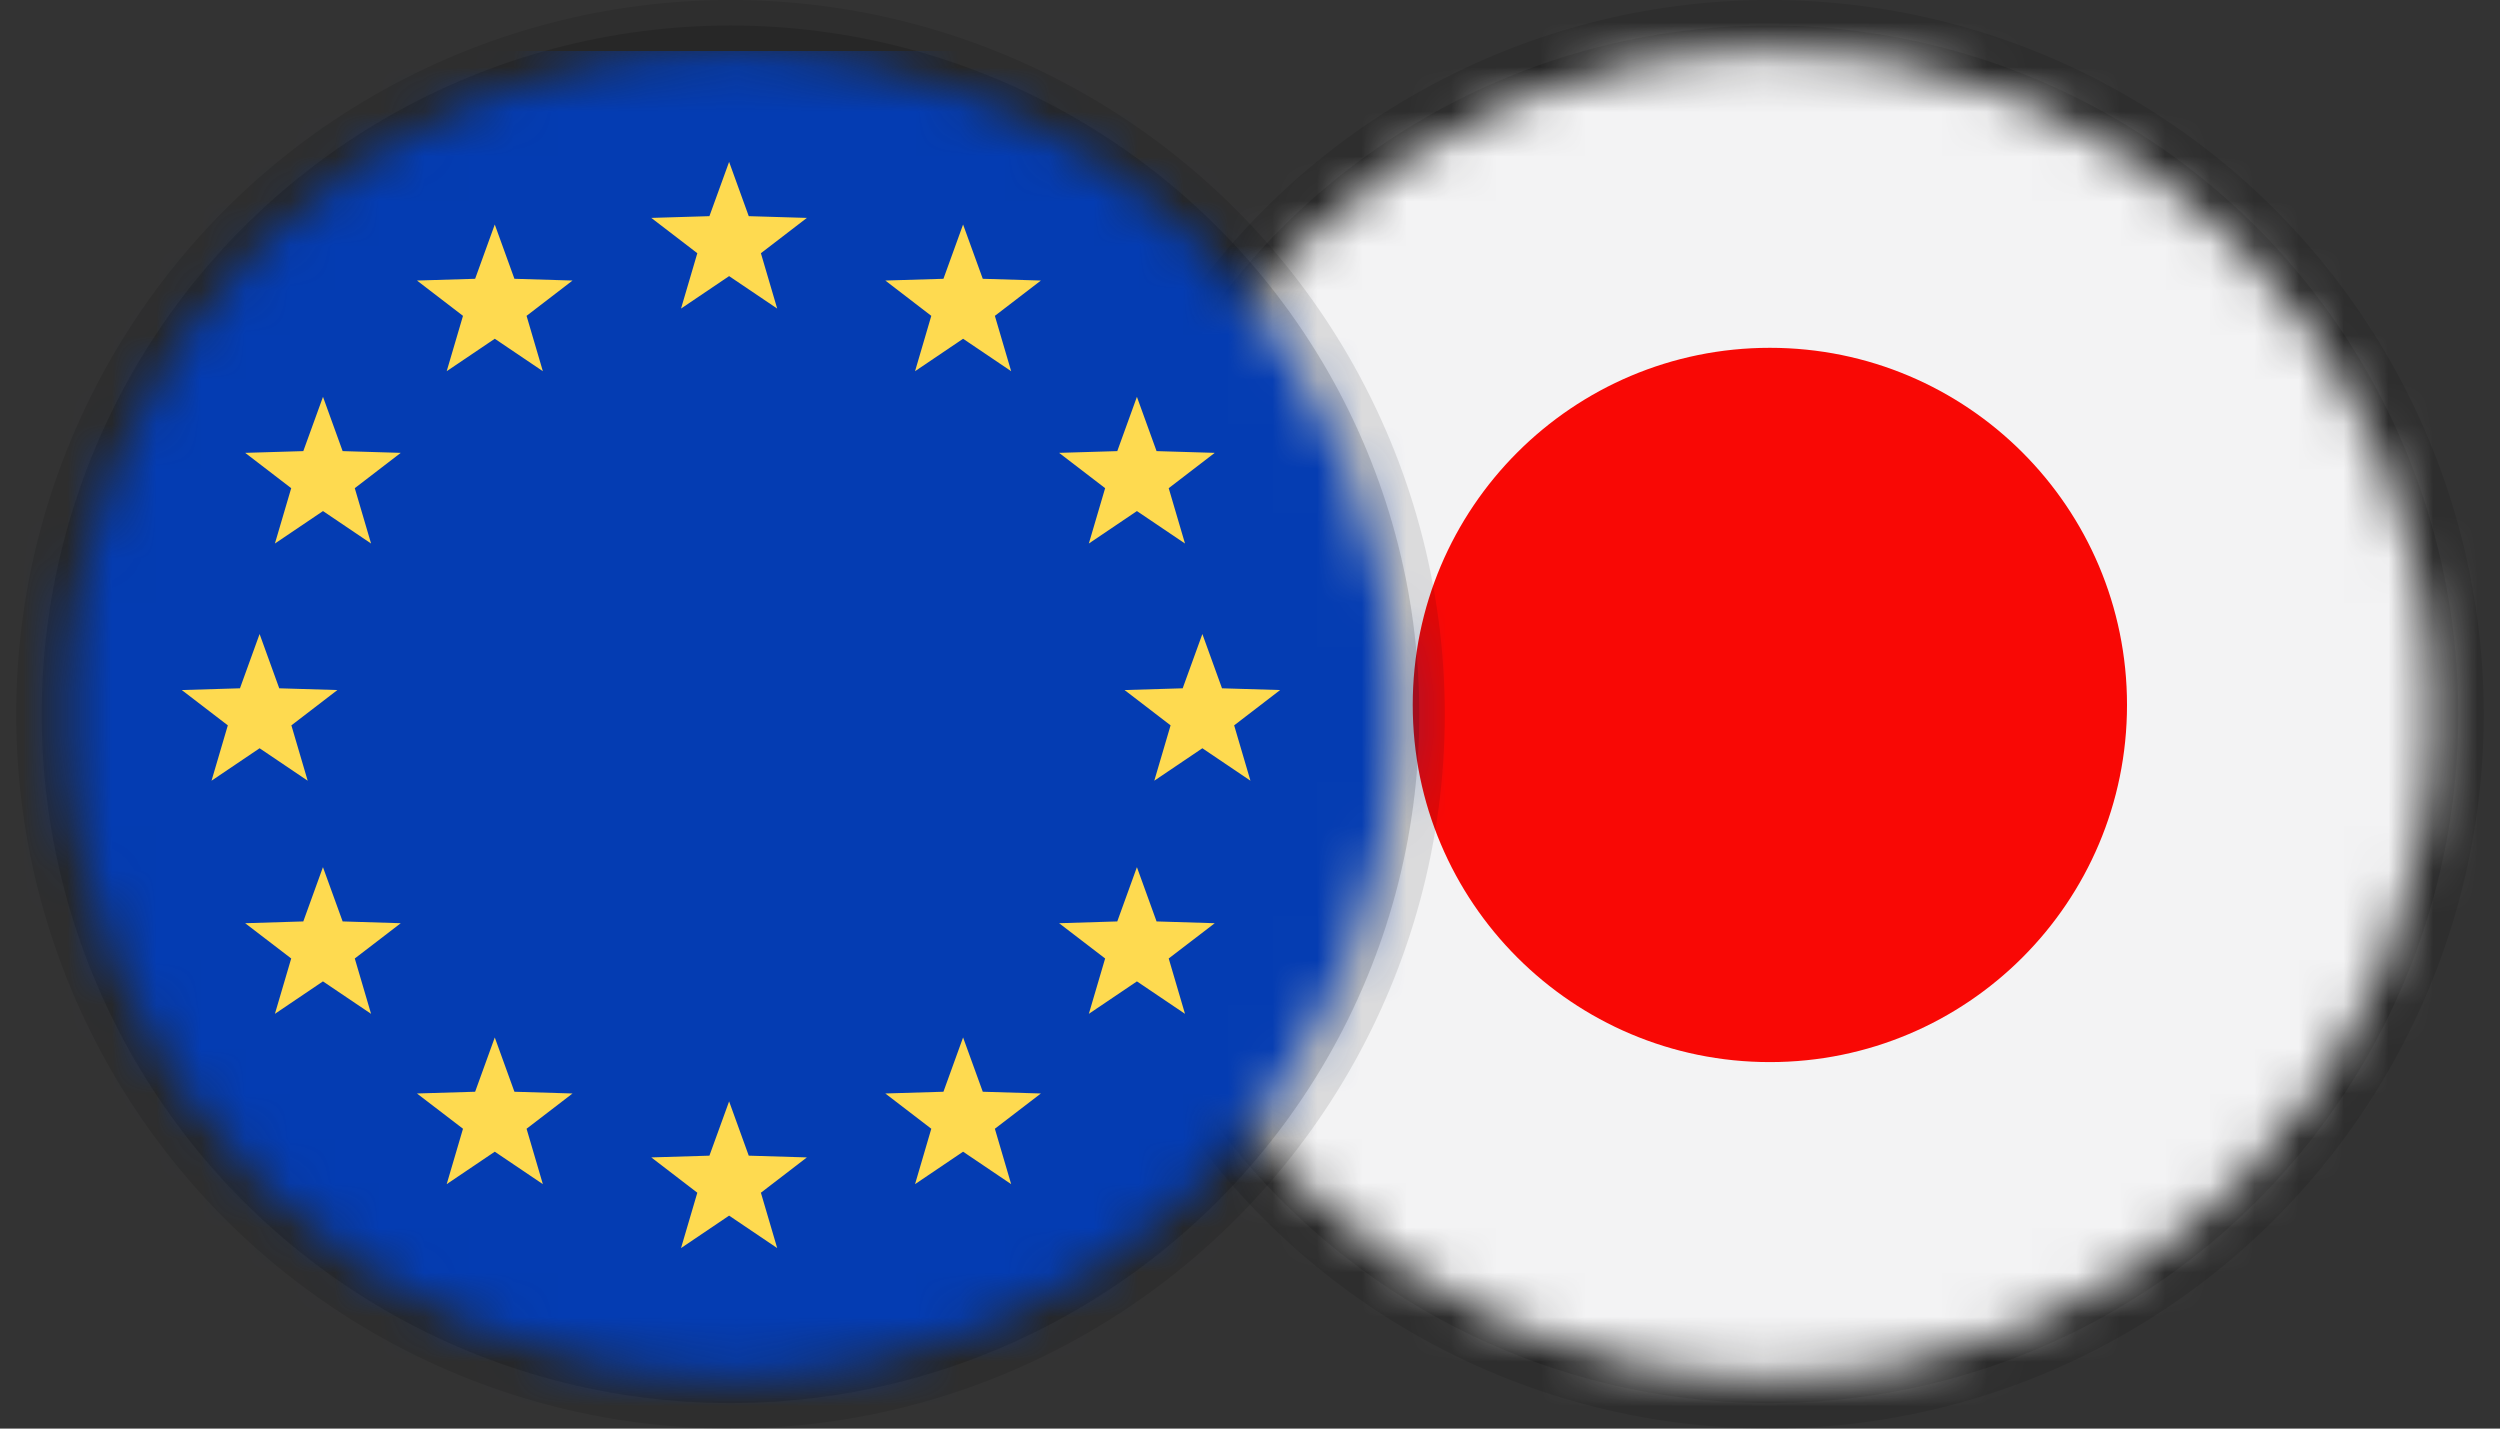
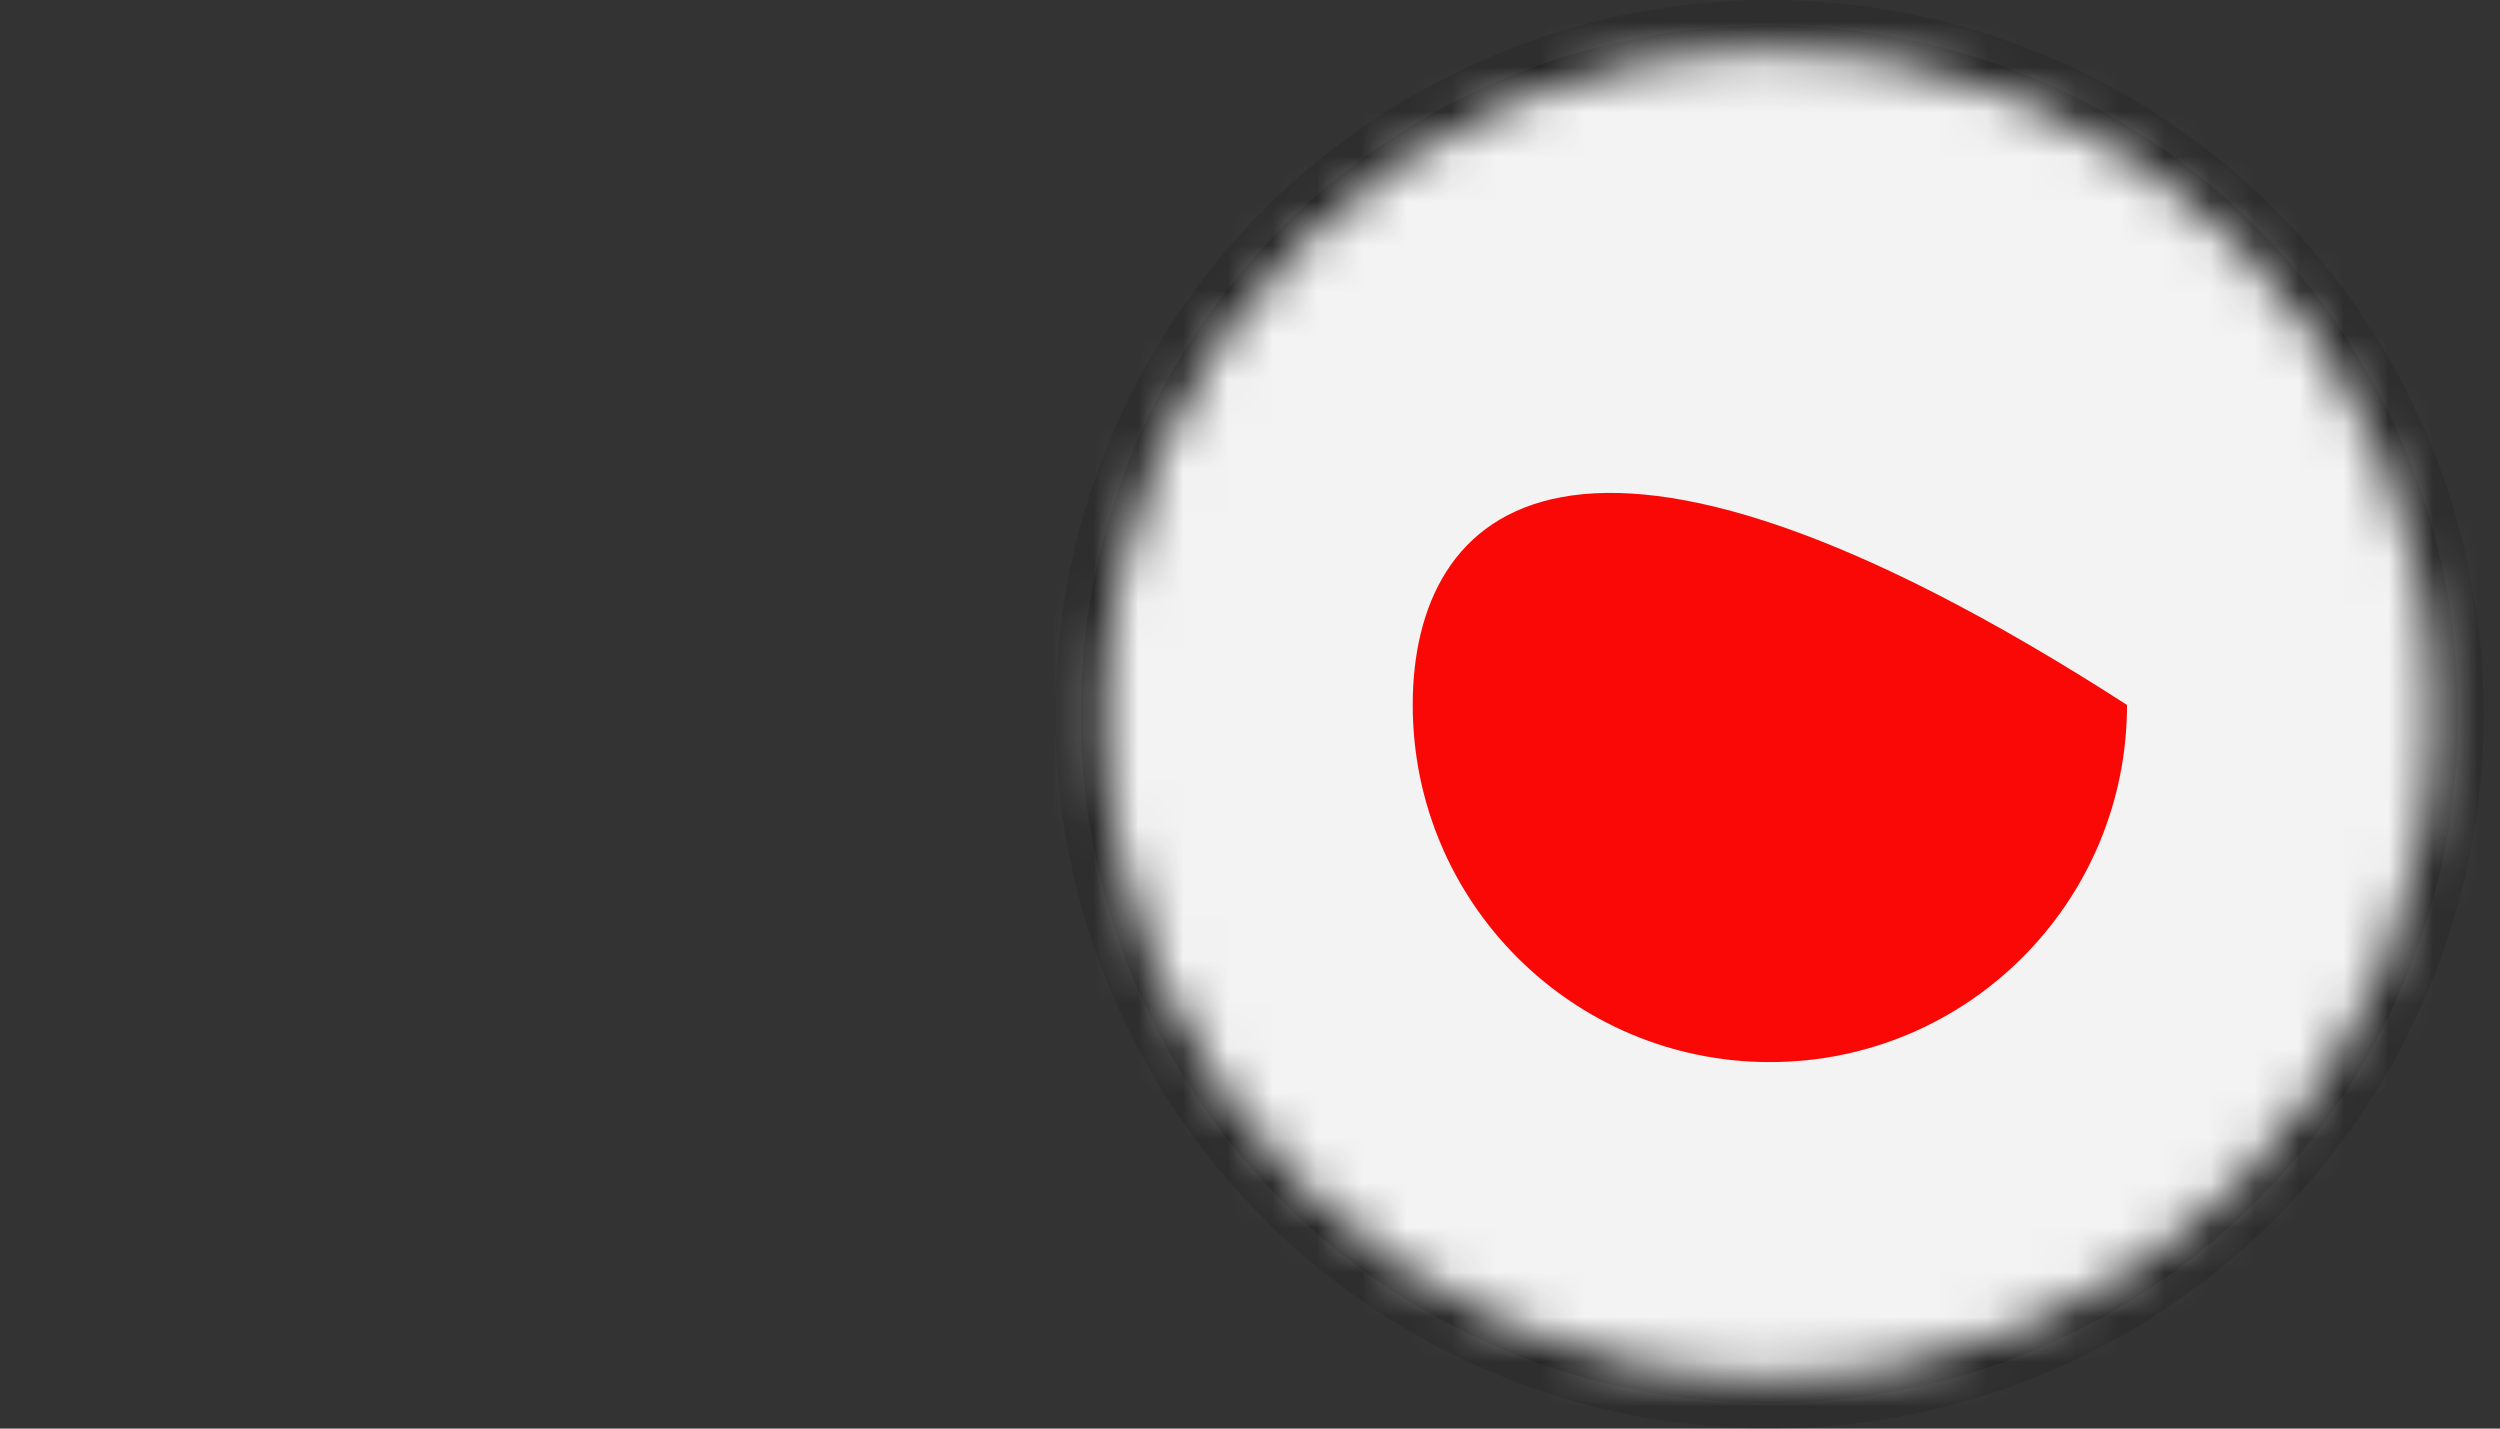
<svg xmlns="http://www.w3.org/2000/svg" width="56" height="32" viewBox="0 0 56 32" fill="none">
  <rect x="0" y="0" width="56" height="32" fill="#333333" stroke="none" />
  <g clip-path="url(#clip0_5558_9569)">
    <circle opacity="0.1" cx="39.636" cy="16" r="16" fill="black" />
    <circle opacity="0.15" cx="39.636" cy="16" r="15.429" fill="black" />
    <mask id="mask0_5558_9569" style="mask-type:luminance" maskUnits="userSpaceOnUse" x="24" y="1" width="31" height="30">
      <path fill-rule="evenodd" clip-rule="evenodd" d="M39.636 30.857C47.841 30.857 54.493 24.206 54.493 16C54.493 7.794 47.841 1.143 39.636 1.143C31.43 1.143 24.778 7.794 24.778 16C24.778 24.206 31.43 30.857 39.636 30.857Z" fill="white" />
    </mask>
    <g mask="url(#mask0_5558_9569)">
      <path fill-rule="evenodd" clip-rule="evenodd" d="M17.48 33.333H61.812V-2.571H17.48V33.333Z" fill="#F3F3F4" />
-       <path fill-rule="evenodd" clip-rule="evenodd" d="M47.645 15.791C47.645 11.373 44.064 7.791 39.645 7.791C35.227 7.791 31.645 11.373 31.645 15.791C31.645 20.21 35.227 23.791 39.645 23.791C44.064 23.791 47.645 20.21 47.645 15.791Z" fill="#F90805" />
+       <path fill-rule="evenodd" clip-rule="evenodd" d="M47.645 15.791C35.227 7.791 31.645 11.373 31.645 15.791C31.645 20.21 35.227 23.791 39.645 23.791C44.064 23.791 47.645 20.21 47.645 15.791Z" fill="#F90805" />
    </g>
  </g>
  <g clip-path="url(#clip1_5558_9569)">
    <circle opacity="0.1" cx="16.363" cy="16" r="16" fill="black" />
    <circle opacity="0.15" cx="16.363" cy="16" r="15.429" fill="black" />
    <mask id="mask1_5558_9569" style="mask-type:luminance" maskUnits="userSpaceOnUse" x="1" y="1" width="31" height="30">
      <path fill-rule="evenodd" clip-rule="evenodd" d="M1.506 16C1.506 24.206 8.158 30.857 16.363 30.857C24.568 30.857 31.22 24.206 31.22 16C31.22 7.794 24.568 1.143 16.363 1.143C8.158 1.143 1.506 7.794 1.506 16Z" fill="white" />
    </mask>
    <g mask="url(#mask1_5558_9569)">
-       <path fill-rule="evenodd" clip-rule="evenodd" d="M-5.792 32.095H38.539V1.143H-5.792V32.095Z" fill="#043CB2" />
      <path fill-rule="evenodd" clip-rule="evenodd" d="M16.332 3.626L16.772 4.842L18.074 4.881L17.044 5.672L17.409 6.912L16.332 6.185L15.255 6.912L15.62 5.672L14.589 4.881L15.891 4.842L16.332 3.626ZM16.332 24.671L16.772 25.887L18.074 25.926L17.044 26.717L17.409 27.957L16.332 27.23L15.255 27.957L15.62 26.717L14.589 25.926L15.891 25.887L16.332 24.671ZM7.235 8.889L7.675 10.105L8.977 10.144L7.947 10.935L8.312 12.175L7.235 11.448L6.158 12.175L6.523 10.935L5.492 10.144L6.794 10.105L7.235 8.889ZM5.815 14.202L6.255 15.418L7.558 15.457L6.527 16.248L6.892 17.488L5.815 16.761L4.738 17.488L5.103 16.248L4.072 15.457L5.375 15.418L5.815 14.202ZM26.933 14.202L27.373 15.418L28.675 15.457L27.645 16.248L28.01 17.488L26.933 16.761L25.856 17.488L26.221 16.248L25.19 15.457L26.492 15.418L26.933 14.202ZM7.234 19.424L7.675 20.64L8.977 20.68L7.947 21.47L8.312 22.71L7.234 21.983L6.158 22.71L6.523 21.47L5.492 20.68L6.794 20.64L7.234 19.424ZM25.467 8.889L25.907 10.105L27.21 10.144L26.179 10.935L26.544 12.175L25.467 11.448L24.39 12.175L24.755 10.935L23.724 10.144L25.027 10.105L25.467 8.889ZM25.467 19.424L25.907 20.64L27.21 20.68L26.179 21.47L26.544 22.71L25.467 21.983L24.39 22.71L24.755 21.47L23.724 20.68L25.027 20.64L25.467 19.424ZM21.573 5.029L22.014 6.245L23.316 6.284L22.285 7.075L22.65 8.315L21.573 7.588L20.497 8.315L20.861 7.075L19.831 6.284L21.133 6.245L21.573 5.029ZM11.083 23.239L11.523 24.455L12.825 24.494L11.795 25.284L12.16 26.525L11.083 25.798L10.006 26.525L10.371 25.284L9.34 24.494L10.643 24.455L11.083 23.239ZM21.573 23.239L22.014 24.455L23.316 24.494L22.285 25.284L22.65 26.525L21.573 25.798L20.497 26.525L20.861 25.284L19.831 24.494L21.133 24.455L21.573 23.239ZM11.083 5.029L11.523 6.245L12.825 6.284L11.795 7.075L12.16 8.315L11.083 7.588L10.006 8.315L10.371 7.075L9.34 6.284L10.643 6.245L11.083 5.029Z" fill="#FEDA50" />
    </g>
  </g>
  <defs>
    <clipPath id="clip0_5558_9569">
      <rect width="32" height="32" fill="white" transform="translate(23.636)" />
    </clipPath>
    <clipPath id="clip1_5558_9569">
-       <rect width="32" height="32" fill="white" transform="translate(0.363)" />
-     </clipPath>
+       </clipPath>
  </defs>
</svg>